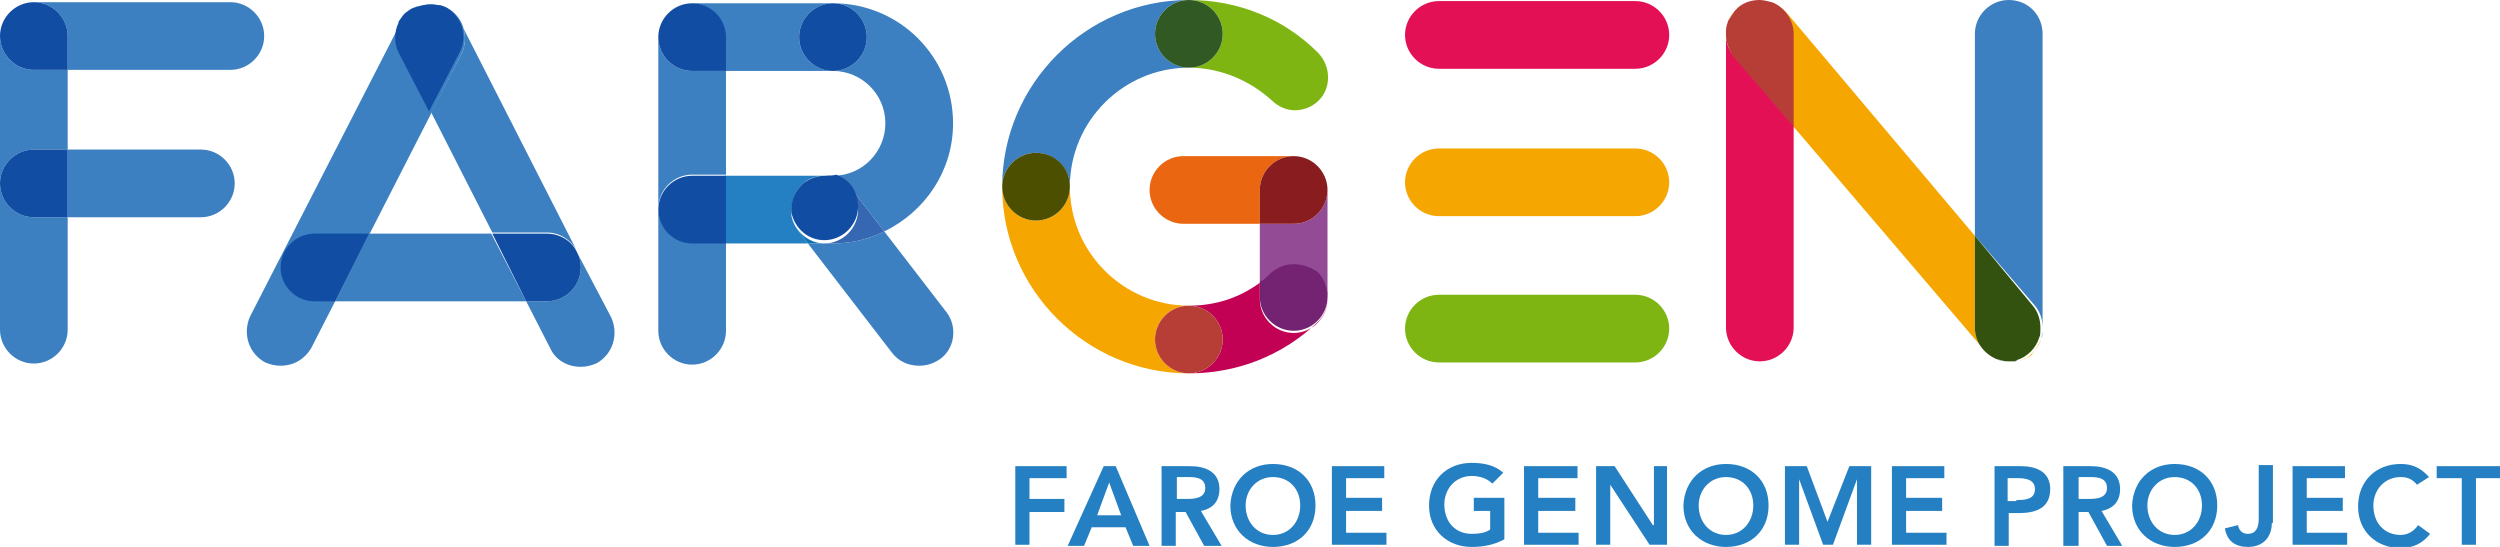
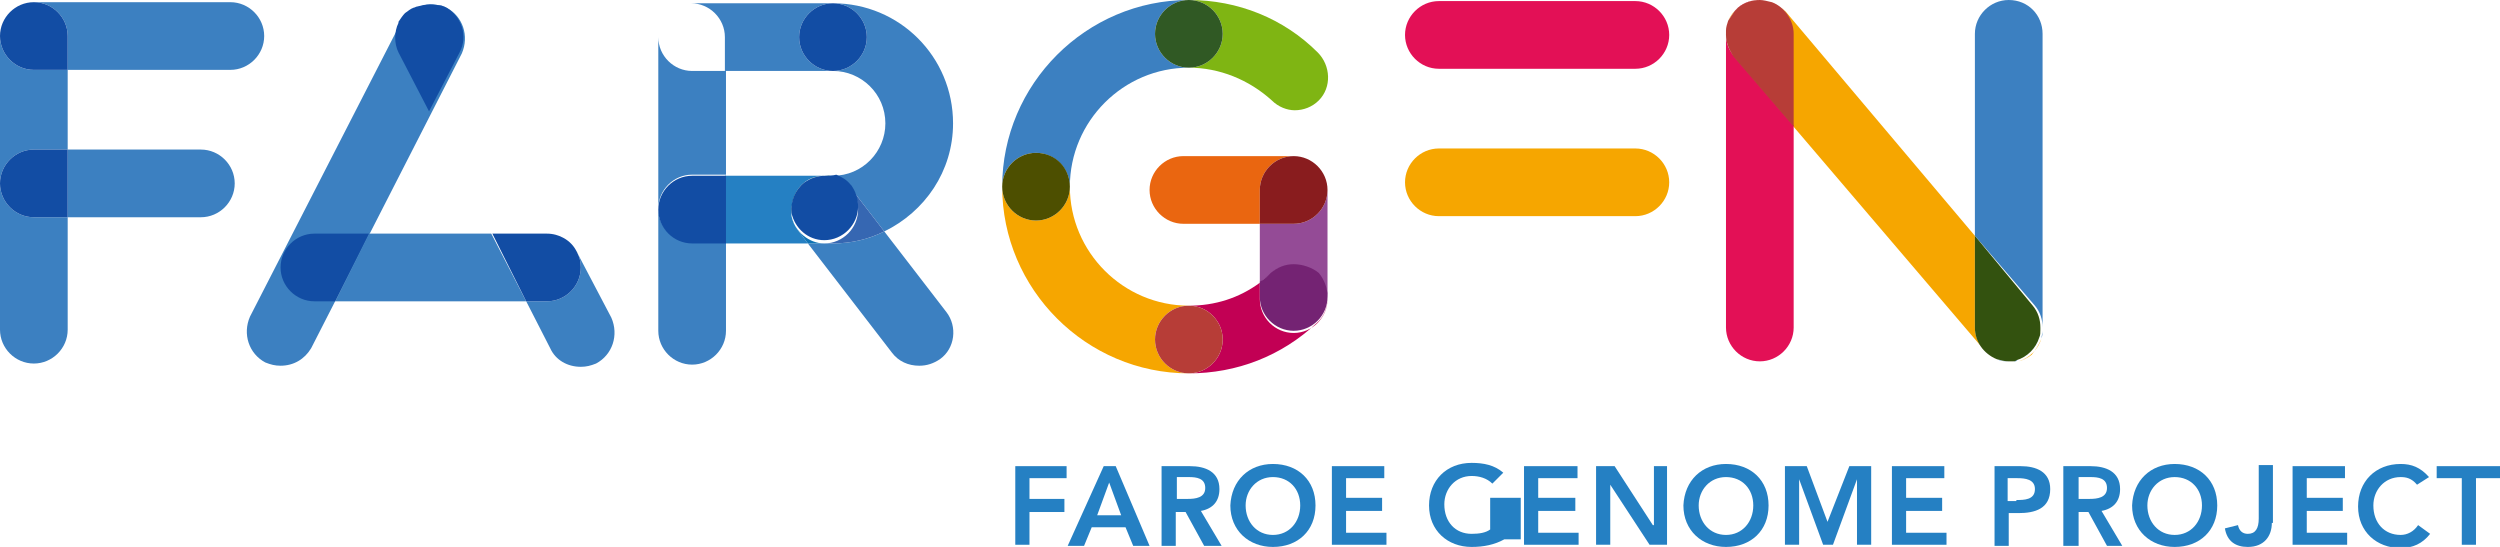
<svg xmlns="http://www.w3.org/2000/svg" version="1.1" x="0px" y="0px" viewBox="0 0 229 50.1" enable-background="new 0 0 229 50.1" xml:space="preserve">
  <g id="Layer_3">
</g>
  <g id="Layer_1">
    <g>
      <g>
        <g>
          <path fill="#E31056" d="M149.8,0.1h-18c-1.7,0-3.1,1.4-3.1,3.1c0,1.7,1.4,3.1,3.1,3.1h18c1.7,0,3.1-1.4,3.1-3.1      C152.9,1.5,151.5,0.1,149.8,0.1" />
-           <path fill="#7FB513" d="M149.8,27h-18c-1.7,0-3.1,1.4-3.1,3.1c0,1.7,1.4,3.1,3.1,3.1h18c1.7,0,3.1-1.4,3.1-3.1      C152.9,28.4,151.5,27,149.8,27" />
          <path fill="#F6A600" d="M149.8,13.6h-18c-1.7,0-3.1,1.4-3.1,3.1c0,1.7,1.4,3.1,3.1,3.1h18c1.7,0,3.1-1.4,3.1-3.1      C152.9,15,151.5,13.6,149.8,13.6" />
          <path fill="#3C80C1" d="M0,3.3L0,3.3v26.9c0,1.7,1.4,3.1,3.1,3.1c1.7,0,3.1-1.4,3.1-3.1V19.9H3.1c-1.7,0-3.1-1.4-3.1-3.1      c0-1.7,1.4-3.1,3.1-3.1h3.1V6.4H3.1C1.4,6.4,0,5,0,3.3" />
          <path fill="#3C80C1" d="M21.1,0.2h-18C1.4,0.2,0,1.6,0,3.3c0-1.7,1.4-3.1,3.1-3.1c1.7,0,3.1,1.4,3.1,3.1v3.1h14.9      c1.7,0,3.1-1.4,3.1-3.1S22.8,0.2,21.1,0.2" />
          <path fill="#124DA4" d="M3.1,0.2C1.4,0.2,0,1.6,0,3.3s1.4,3.1,3.1,3.1h3.1V3.3C6.2,1.6,4.8,0.2,3.1,0.2" />
          <path fill="#3C80C1" d="M18.4,13.7H6.2v6.2h12.2c1.7,0,3.1-1.4,3.1-3.1C21.5,15.1,20.1,13.7,18.4,13.7" />
          <path fill="#124DA4" d="M6.2,13.7H3.1c-1.7,0-3.1,1.4-3.1,3.1c0,1.7,1.4,3.1,3.1,3.1h3.1V13.7z" />
          <path fill="#3C80C1" d="M25.7,33.5c-0.5,0-0.9-0.1-1.4-0.3c-1.5-0.8-2.1-2.6-1.4-4.2L36.7,2.1c0.8-1.5,2.6-2.1,4.2-1.4      c1.5,0.8,2.1,2.6,1.4,4.2L28.5,31.9C27.9,32.9,26.9,33.5,25.7,33.5" />
-           <path fill="#3C80C1" d="M39.4,0.4c-0.4,0-0.8,0.1-1.1,0.2C38.6,0.5,39,0.4,39.4,0.4L39.4,0.4 M40.6,0.6c0.1,0,0.2,0.1,0.3,0.1      c1.5,0.8,2.1,2.6,1.4,4.2l-2.8,5.4l5.6,11h5c1.2,0,2.2,0.7,2.7,1.6L42.2,2.1C41.8,1.4,41.2,0.9,40.6,0.6 M37.3,1.3L37.3,1.3      L37.3,1.3 M37.2,1.3c-0.3,0.3-0.5,0.5-0.6,0.9l0-0.1C36.8,1.8,37,1.5,37.2,1.3" />
          <path fill="#124DA4" d="M39.4,0.4c-0.4,0-0.8,0.1-1.2,0.2c-0.1,0-0.2,0.1-0.3,0.1c-0.3,0.1-0.5,0.3-0.8,0.5l0,0c0,0,0,0,0,0      c-0.2,0.2-0.4,0.5-0.6,0.8l0,0.1c-0.4,0.8-0.4,1.9,0,2.7l2.8,5.4l2.8-5.4c0.8-1.5,0.2-3.4-1.4-4.2c-0.1,0-0.2-0.1-0.3-0.1      C40.2,0.5,39.8,0.4,39.4,0.4" />
          <path fill="#3C80C1" d="M52.9,23.2c0.2,0.4,0.3,0.8,0.3,1.3c0,1.7-1.4,3.1-3.1,3.1h-1.9l2.2,4.3c0.5,1.1,1.6,1.7,2.8,1.7      c0.5,0,0.9-0.1,1.4-0.3c1.5-0.8,2.1-2.6,1.4-4.2L52.9,23.2z" />
        </g>
        <polygon fill="#3C80C1" points="45,21.4 33.8,21.4 30.7,27.6 48.2,27.6    " />
        <g>
          <path fill="#124DA4" d="M33.8,21.4h-5c-1.7,0-3.1,1.4-3.1,3.1c0,1.7,1.4,3.1,3.1,3.1h1.9L33.8,21.4z" />
          <path fill="#8FB530" d="M52.8,23l0.1,0.2C52.8,23.1,52.8,23.1,52.8,23" />
          <path fill="#124DA4" d="M50.1,21.4h-5l3.1,6.2h1.9c1.7,0,3.1-1.4,3.1-3.1c0-0.5-0.1-0.9-0.3-1.3L52.8,23      C52.3,22,51.2,21.4,50.1,21.4" />
          <path fill="#F6A600" d="M162.2,0.2c1.2,0.4,2,1.6,2,2.9v8.4L181.7,32c0.3,0.4,0.8,0.7,1.2,0.9c-1.1-0.5-2-1.6-2-2.9v-8.4      L163.6,1.1C163.2,0.7,162.7,0.4,162.2,0.2 M158.9,1c-0.2,0.3-0.4,0.6-0.6,0.9C158.5,1.5,158.7,1.2,158.9,1 M158.1,2.8      c0,0.1,0,0.2,0,0.3V3.1C158.1,3,158.1,2.9,158.1,2.8 M187.1,30L187.1,30c0,0.1,0,0.2,0,0.3C187.1,30.2,187.1,30.1,187.1,30       M187,31c-0.3,1-1.1,1.8-2.1,2.1c0.4-0.1,0.8-0.3,1.2-0.6C186.5,32,186.8,31.5,187,31 M182.9,32.9      C182.9,32.9,182.9,32.9,182.9,32.9C182.9,32.9,182.9,32.9,182.9,32.9 M184.9,33C184.9,33,184.9,33,184.9,33      C184.9,33,184.9,33,184.9,33 M184.9,33C184.8,33,184.8,33,184.9,33C184.8,33,184.8,33,184.9,33 M184.8,33L184.8,33L184.8,33       M184.8,33L184.8,33L184.8,33 M184.8,33L184.8,33L184.8,33z M184.5,33.1C184.5,33.1,184.5,33.1,184.5,33.1      C184.5,33.1,184.5,33.1,184.5,33.1 M184.4,33.1C184.4,33.1,184.4,33.1,184.4,33.1C184.4,33.1,184.4,33.1,184.4,33.1 M184.4,33.1      C184.4,33.1,184.4,33.1,184.4,33.1C184.4,33.1,184.4,33.1,184.4,33.1 M184.4,33.1L184.4,33.1L184.4,33.1 M184.4,33.1      c-0.1,0-0.2,0-0.4,0h0C184.2,33.1,184.3,33.1,184.4,33.1" />
          <path fill="#3C80C1" d="M184,0c-1.7,0-3.1,1.4-3.1,3.1v18.5l5.5,6.4c0.5,0.6,0.7,1.3,0.7,2V3.1C187.1,1.4,185.8,0,184,0       M187.1,30.3C187.1,30.3,187.1,30.3,187.1,30.3C187.1,30.3,187.1,30.3,187.1,30.3 M187.1,30.3c0,0.2-0.1,0.5-0.1,0.7      C187.1,30.7,187.1,30.5,187.1,30.3 M182.9,32.9L182.9,32.9L182.9,32.9 M182.9,32.9c0.3,0.1,0.7,0.2,1.1,0.2h0      C183.7,33.1,183.3,33.1,182.9,32.9 M184.9,33L184.9,33L184.9,33 M184.9,33L184.9,33L184.9,33 M184.8,33      C184.8,33,184.8,33,184.8,33C184.8,33,184.8,33,184.8,33 M184.8,33C184.8,33,184.8,33,184.8,33C184.8,33,184.8,33,184.8,33       M184.8,33C184.8,33,184.8,33,184.8,33C184.8,33,184.8,33,184.8,33 M184.8,33c-0.1,0-0.2,0-0.3,0.1      C184.6,33.1,184.7,33.1,184.8,33 M184.5,33.1C184.5,33.1,184.5,33.1,184.5,33.1C184.5,33.1,184.5,33.1,184.5,33.1 M184.4,33.1      L184.4,33.1L184.4,33.1 M184.4,33.1L184.4,33.1L184.4,33.1 M184.4,33.1C184.4,33.1,184.4,33.1,184.4,33.1      C184.4,33.1,184.4,33.1,184.4,33.1" />
          <path fill="#33520F" d="M180.9,21.6V30c0,1.3,0.8,2.4,2,2.9l0,0c0,0,0,0,0,0c0.4,0.1,0.7,0.2,1.1,0.2c0.1,0,0.2,0,0.4,0      c0,0,0,0,0,0c0,0,0,0,0,0h0c0,0,0,0,0,0l0,0c0,0,0,0,0,0c0,0,0,0,0,0c0,0,0,0,0,0c0.1,0,0.2,0,0.3-0.1h0c0,0,0,0,0,0h0      c0,0,0,0,0,0h0c0,0,0,0,0,0c0,0,0,0,0,0l0,0c0,0,0,0,0,0h0c1-0.3,1.8-1.1,2.1-2.1c0.1-0.2,0.1-0.4,0.1-0.7c0,0,0,0,0,0      c0-0.1,0-0.2,0-0.2v0c0-0.7-0.2-1.4-0.7-2L180.9,21.6z" />
          <path fill="#E31056" d="M161.2,0c-0.9,0-1.7,0.4-2.3,1c0.1-0.1,0.2-0.2,0.3-0.3C159.8,0.2,160.5,0,161.2,0c0.4,0,0.7,0.1,1,0.2      C161.9,0.1,161.6,0,161.2,0 M158.3,1.9c-0.1,0.3-0.2,0.6-0.2,0.9C158.1,2.5,158.2,2.2,158.3,1.9 M158.1,2.8      C158.1,2.8,158.1,2.8,158.1,2.8C158.1,2.8,158.1,2.8,158.1,2.8 M158.1,3.1V30c0,1.7,1.4,3.1,3.1,3.1c1.7,0,3.1-1.4,3.1-3.1V11.5      l-5.5-6.4C158.3,4.5,158.1,3.8,158.1,3.1" />
          <path fill="#B73D37" d="M161.2,0c-0.7,0-1.4,0.2-2,0.7c-0.1,0.1-0.2,0.2-0.3,0.3c-0.2,0.3-0.4,0.6-0.6,0.9      c-0.1,0.3-0.2,0.6-0.2,0.9c0,0,0,0,0,0c0,0.1,0,0.2,0,0.3v0.1c0,0.7,0.3,1.4,0.7,2l5.5,6.4V3.1c0-1.3-0.9-2.5-2-2.9      C161.9,0.1,161.5,0,161.2,0" />
          <path fill="#3C80C1" d="M108.9,0c-9.4,0-17.1,7.7-17.1,17.1c0-1.7,1.4-3.1,3.1-3.1c1.7,0,3.1,1.4,3.1,3.1      c0-6,4.9-10.9,10.9-10.9c-1.7,0-3.1-1.4-3.1-3.1C105.8,1.4,107.2,0,108.9,0" />
          <path fill="#F6A600" d="M98,17.1L98,17.1c0,1.7-1.4,3.1-3.1,3.1c-1.7,0-3.1-1.4-3.1-3.1c0,9.4,7.7,17.1,17.1,17.1      c-1.7,0-3.1-1.4-3.1-3.1c0-1.7,1.4-3.1,3.1-3.1C102.9,28,98,23.1,98,17.1" />
          <path fill="#4D4F00" d="M94.9,14c-1.7,0-3.1,1.4-3.1,3.1c0,1.7,1.4,3.1,3.1,3.1c1.7,0,3.1-1.4,3.1-3.1C98,15.4,96.7,14,94.9,14" />
          <path fill="#C20054" d="M115.4,25.9c-1.9,1.4-4.1,2.1-6.5,2.1c1.7,0,3.1,1.4,3.1,3.1s-1.4,3.1-3.1,3.1c4.4,0,8.5-1.6,11.7-4.6      c0.7-0.6,1-1.5,1-2.3v0.1c0,1.7-1.4,3.1-3.1,3.1c-1.7,0-3.1-1.4-3.1-3.1V25.9z" />
          <path fill="#B73D37" d="M108.9,28c-1.7,0-3.1,1.4-3.1,3.1c0,1.7,1.4,3.1,3.1,3.1c1.7,0,3.1-1.4,3.1-3.1      C112,29.4,110.6,28,108.9,28" />
          <path fill="#7FB513" d="M108.9,0L108.9,0c1.7,0,3.1,1.4,3.1,3.1c0,1.7-1.4,3.1-3.1,3.1c2.8,0,5.5,1.1,7.6,3      c0.6,0.6,1.4,0.9,2.1,0.9c0.8,0,1.6-0.3,2.2-0.9c1.2-1.2,1.1-3.2-0.1-4.4C117.6,1.7,113.4,0,108.9,0" />
          <path fill="#305924" d="M108.9,0L108.9,0c-1.7,0-3.1,1.4-3.1,3.1c0,1.7,1.4,3.1,3.1,3.1c1.7,0,3.1-1.4,3.1-3.1      C112,1.4,110.6,0,108.9,0" />
          <path fill="#944B96" d="M121.6,17.4c0,1.7-1.4,3.1-3.1,3.1h-3.1v5.4c0.3-0.3,0.7-0.5,1-0.8c0.6-0.6,1.4-0.8,2.1-0.8      c0.8,0,1.6,0.3,2.3,1c0.5,0.6,0.8,1.3,0.8,2.1V17.4z" />
          <path fill="#742373" d="M118.5,24.2c-0.8,0-1.5,0.3-2.1,0.8c-0.3,0.3-0.6,0.6-1,0.8v1.4c0,1.7,1.4,3.1,3.1,3.1      c1.7,0,3.1-1.4,3.1-3.1v-0.1c0-0.7-0.3-1.5-0.8-2.1C120.2,24.5,119.3,24.2,118.5,24.2" />
          <path fill="#EA6610" d="M118.5,14.3h-10.1c-1.7,0-3.1,1.4-3.1,3.1c0,1.7,1.4,3.1,3.1,3.1h7v-3.1      C115.4,15.7,116.8,14.3,118.5,14.3c1.7,0,3.1,1.4,3.1,3.1C121.6,15.7,120.2,14.3,118.5,14.3" />
          <path fill="#891C1E" d="M118.5,14.3c-1.7,0-3.1,1.4-3.1,3.1v3.1h3.1c1.7,0,3.1-1.4,3.1-3.1C121.6,15.7,120.2,14.3,118.5,14.3" />
          <path fill="#3C80C1" d="M60.3,3.4L60.3,3.4v26.9c0,1.7,1.4,3.1,3.1,3.1c1.7,0,3.1-1.4,3.1-3.1v-8.1h-3.1c-1.7,0-3.1-1.4-3.1-3.1      c0-1.7,1.4-3.1,3.1-3.1h3.1V6.5h-3.1C61.7,6.5,60.3,5.1,60.3,3.4" />
          <path fill="#2580C3" d="M75.5,16.1h-9.1v6.2H74l-0.9-1.2c-0.3-0.4-0.5-0.8-0.6-1.3l0,0c0,0,0,0,0,0c0,0,0,0,0,0c0,0,0,0,0,0      c0,0,0,0,0,0c0,0,0,0,0,0c0,0,0,0,0,0c0,0,0,0,0,0c0,0,0,0,0,0c0,0,0,0,0,0c0,0,0,0,0,0c0,0,0,0,0,0c0,0,0,0,0,0c0,0,0,0,0,0      c0,0,0,0,0,0c0,0,0,0,0,0c0,0,0,0,0,0c0,0,0,0,0,0c0,0,0,0,0,0c0,0,0,0,0,0c0,0,0,0,0,0c0,0,0,0,0,0c0,0,0,0,0,0v0c0,0,0,0,0,0      c0,0,0,0,0,0c0,0,0,0,0,0v0c0-0.1,0-0.2,0-0.4C72.5,17.4,73.8,16.1,75.5,16.1" />
          <path fill="#124DA4" d="M66.5,16.1h-3.1c-1.7,0-3.1,1.4-3.1,3.1c0,1.7,1.4,3.1,3.1,3.1h3.1V16.1z" />
          <path fill="#3C80C1" d="M76.3,0.3h-13c-1.7,0-3.1,1.4-3.1,3.1c0-1.7,1.4-3.1,3.1-3.1c1.7,0,3.1,1.4,3.1,3.1v3.1h9.9      c-1.7,0-3.1-1.4-3.1-3.1C73.2,1.7,74.6,0.3,76.3,0.3" />
-           <path fill="#124DA4" d="M63.4,0.3c-1.7,0-3.1,1.4-3.1,3.1c0,1.7,1.4,3.1,3.1,3.1h3.1V3.4C66.5,1.7,65.1,0.3,63.4,0.3" />
          <path fill="#3C80C1" d="M81,21.2c-1.4,0.7-3,1.1-4.7,1.1h-0.8H74l7.7,10c0.6,0.8,1.5,1.2,2.5,1.2c0.7,0,1.3-0.2,1.9-0.6      c1.4-1,1.6-3,0.6-4.3L81,21.2z" />
          <path fill="#0F73B4" d="M72.5,19.5L72.5,19.5L72.5,19.5z M72.5,19.5C72.5,19.5,72.5,19.5,72.5,19.5      C72.5,19.5,72.5,19.5,72.5,19.5 M72.5,19.6L72.5,19.6L72.5,19.6 M72.5,19.6C72.5,19.6,72.5,19.6,72.5,19.6      C72.5,19.6,72.5,19.6,72.5,19.6 M72.5,19.6C72.5,19.6,72.5,19.6,72.5,19.6C72.5,19.6,72.5,19.6,72.5,19.6 M72.5,19.6      C72.5,19.6,72.5,19.6,72.5,19.6C72.5,19.6,72.5,19.6,72.5,19.6 M72.5,19.6C72.5,19.6,72.5,19.6,72.5,19.6      C72.5,19.6,72.5,19.6,72.5,19.6 M72.5,19.7C72.5,19.7,72.5,19.7,72.5,19.7C72.5,19.7,72.5,19.7,72.5,19.7 M72.5,19.7      C72.5,19.7,72.5,19.7,72.5,19.7C72.5,19.7,72.5,19.7,72.5,19.7 M72.5,19.7C72.5,19.7,72.5,19.7,72.5,19.7      C72.5,19.7,72.5,19.7,72.5,19.7 M72.5,19.7C72.5,19.7,72.5,19.7,72.5,19.7C72.5,19.7,72.5,19.7,72.5,19.7 M72.5,19.7      C72.5,19.7,72.5,19.7,72.5,19.7C72.5,19.7,72.5,19.7,72.5,19.7 M72.5,19.7C72.5,19.8,72.5,19.8,72.5,19.7      C72.5,19.8,72.5,19.8,72.5,19.7 M72.5,19.8C72.5,19.8,72.5,19.8,72.5,19.8C72.5,19.8,72.5,19.8,72.5,19.8 M72.5,19.8      c0.1,0.4,0.3,0.9,0.6,1.3l0.9,1.2h1.5C74.1,22.3,72.8,21.2,72.5,19.8" />
          <path fill="#3C80C1" d="M76.3,0.3L76.3,0.3c1.7,0,3.1,1.4,3.1,3.1c0,1.7-1.4,3.1-3.1,3.1c2.6,0,4.8,2.1,4.8,4.8      c0,2.6-2.1,4.8-4.8,4.8h-0.8c0.4,0,0.7,0.1,1.1,0.2c0.5,0.2,0.9,0.5,1.3,0.9c0,0,0.1,0.1,0.1,0.1l3,3.9c3.7-1.8,6.3-5.5,6.3-9.9      C87.3,5.2,82.4,0.3,76.3,0.3" />
          <path fill="#52800A" d="M75.6,16.1L75.6,16.1c-1.7,0-3.1,1.4-3.1,3.1c0,0.1,0,0.2,0,0.4c-0.1-1,0.3-2.1,1.2-2.8      C74.2,16.3,74.9,16.1,75.6,16.1c0.4,0,0.7,0.1,1.1,0.2C76.3,16.1,75.9,16.1,75.6,16.1 M77.9,17.2c0,0,0.1,0.1,0.1,0.1l0,0      C78,17.2,78,17.2,77.9,17.2 M72.5,19.5C72.5,19.5,72.5,19.5,72.5,19.5C72.5,19.5,72.5,19.5,72.5,19.5 M72.5,19.5      C72.5,19.6,72.5,19.6,72.5,19.5C72.5,19.6,72.5,19.6,72.5,19.5 M72.5,19.6C72.5,19.6,72.5,19.6,72.5,19.6      C72.5,19.6,72.5,19.6,72.5,19.6 M72.5,19.6C72.5,19.6,72.5,19.6,72.5,19.6C72.5,19.6,72.5,19.6,72.5,19.6 M72.5,19.6      C72.5,19.6,72.5,19.6,72.5,19.6C72.5,19.6,72.5,19.6,72.5,19.6 M72.5,19.6C72.5,19.6,72.5,19.6,72.5,19.6      C72.5,19.6,72.5,19.6,72.5,19.6 M72.5,19.6C72.5,19.6,72.5,19.6,72.5,19.6C72.5,19.6,72.5,19.6,72.5,19.6 M72.5,19.7      C72.5,19.7,72.5,19.7,72.5,19.7C72.5,19.7,72.5,19.7,72.5,19.7 M72.5,19.7C72.5,19.7,72.5,19.7,72.5,19.7      C72.5,19.7,72.5,19.7,72.5,19.7 M72.5,19.7C72.5,19.7,72.5,19.7,72.5,19.7C72.5,19.7,72.5,19.7,72.5,19.7 M72.5,19.7      C72.5,19.7,72.5,19.7,72.5,19.7C72.5,19.7,72.5,19.7,72.5,19.7 M72.5,19.7C72.5,19.7,72.5,19.7,72.5,19.7      C72.5,19.7,72.5,19.7,72.5,19.7 M72.5,19.8C72.5,19.8,72.5,19.8,72.5,19.8C72.5,19.8,72.5,19.8,72.5,19.8 M72.5,19.8L72.5,19.8      L72.5,19.8z" />
          <path fill="#124DA4" d="M76.3,0.3L76.3,0.3c-1.7,0-3.1,1.4-3.1,3.1c0,1.7,1.4,3.1,3.1,3.1c1.7,0,3.1-1.4,3.1-3.1      C79.4,1.7,78,0.3,76.3,0.3" />
          <path fill="#3667B2" d="M76.6,16.3c0.5,0.2,0.9,0.5,1.3,0.9C77.6,16.7,77.1,16.4,76.6,16.3 M78,17.3c0.4,0.5,0.6,1.2,0.6,1.9      c0,1.7-1.4,3.1-3.1,3.1h0.8c1.7,0,3.3-0.4,4.7-1.1L78,17.3z" />
          <path fill="#124DA4" d="M75.6,16.1c-0.7,0-1.3,0.2-1.9,0.6c-0.9,0.7-1.3,1.8-1.2,2.8v0c0,0,0,0,0,0c0,0,0,0,0,0c0,0,0,0,0,0v0      c0,0,0,0,0,0c0,0,0,0,0,0c0,0,0,0,0,0c0,0,0,0,0,0c0,0,0,0,0,0c0,0,0,0,0,0c0,0,0,0,0,0c0,0,0,0,0,0c0,0,0,0,0,0c0,0,0,0,0,0      c0,0,0,0,0,0c0,0,0,0,0,0c0,0,0,0,0,0c0,0,0,0,0,0c0,0,0,0,0,0c0,0,0,0,0,0c0,0,0,0,0,0c0,0,0,0,0,0c0,0,0,0,0,0c0,0,0,0,0,0      c0,0,0,0,0,0c0,0,0,0,0,0l0,0c0.3,1.4,1.5,2.5,3,2.5c1.7,0,3.1-1.4,3.1-3.1c0-0.7-0.2-1.3-0.6-1.9l0,0c0,0-0.1-0.1-0.1-0.1      c-0.3-0.4-0.8-0.7-1.3-0.9C76.3,16.1,75.9,16.1,75.6,16.1" />
        </g>
        <polygon fill="#2580C3" points="93,42.7 97.7,42.7 97.7,43.8 94.3,43.8 94.3,45.7 97.5,45.7 97.5,46.9 94.3,46.9 94.3,49.9      93,49.9    " />
        <path fill="#2580C3" d="M102.7,47.2l-1.1-3l-1.1,3H102.7z M101.1,42.7h1.1l3.1,7.3h-1.5l-0.7-1.7H100l-0.7,1.7h-1.5L101.1,42.7z" />
        <g>
          <path fill="#2580C3" d="M108.8,45.7c0.7,0,1.6-0.1,1.6-1c0-0.9-0.8-1-1.5-1h-1.1v2H108.8z M106.5,42.7h2.5      c1.4,0,2.7,0.5,2.7,2.1c0,1.1-0.6,1.8-1.7,2l1.9,3.2h-1.6l-1.7-3.1h-0.9v3.1h-1.3V42.7z" />
          <path fill="#2580C3" d="M116.6,49c1.5,0,2.5-1.2,2.5-2.7c0-1.5-1-2.6-2.5-2.6c-1.5,0-2.5,1.2-2.5,2.6      C114.1,47.8,115.1,49,116.6,49 M116.6,42.5c2.3,0,3.9,1.5,3.9,3.8c0,2.3-1.6,3.8-3.9,3.8c-2.2,0-3.9-1.5-3.9-3.8      C112.8,44,114.4,42.5,116.6,42.5" />
        </g>
        <polygon fill="#2580C3" points="122,42.7 126.8,42.7 126.8,43.8 123.3,43.8 123.3,45.6 126.6,45.6 126.6,46.8 123.3,46.8      123.3,48.8 127,48.8 127,49.9 122,49.9    " />
        <g>
-           <path fill="#2580C3" d="M137.8,49.4c-0.9,0.5-1.9,0.7-3,0.7c-2.2,0-3.9-1.5-3.9-3.8c0-2.3,1.6-3.9,3.9-3.9      c1.1,0,2.1,0.2,2.9,0.9l-1,1c-0.5-0.5-1.2-0.7-1.9-0.7c-1.5,0-2.5,1.2-2.5,2.6c0,1.6,1,2.7,2.5,2.7c0.7,0,1.3-0.1,1.7-0.4v-1.7      H135v-1.2h2.8V49.4z" />
+           <path fill="#2580C3" d="M137.8,49.4c-0.9,0.5-1.9,0.7-3,0.7c-2.2,0-3.9-1.5-3.9-3.8c0-2.3,1.6-3.9,3.9-3.9      c1.1,0,2.1,0.2,2.9,0.9l-1,1c-0.5-0.5-1.2-0.7-1.9-0.7c-1.5,0-2.5,1.2-2.5,2.6c0,1.6,1,2.7,2.5,2.7c0.7,0,1.3-0.1,1.7-0.4v-1.7      v-1.2h2.8V49.4z" />
        </g>
        <polygon fill="#2580C3" points="139.6,42.7 144.5,42.7 144.5,43.8 140.9,43.8 140.9,45.6 144.3,45.6 144.3,46.8 140.9,46.8      140.9,48.8 144.6,48.8 144.6,49.9 139.6,49.9    " />
        <polygon fill="#2580C3" points="146.2,42.7 147.9,42.7 151.4,48.1 151.5,48.1 151.4,48.1 151.5,48.1 151.5,42.7 152.7,42.7      152.7,49.9 151.1,49.9 147.5,44.4 147.5,44.4 147.5,49.9 146.2,49.9    " />
        <g>
          <path fill="#2580C3" d="M158.1,49c1.5,0,2.5-1.2,2.5-2.7c0-1.5-1-2.6-2.5-2.6c-1.5,0-2.5,1.2-2.5,2.6      C155.6,47.8,156.6,49,158.1,49 M158.1,42.5c2.3,0,3.9,1.5,3.9,3.8c0,2.3-1.6,3.8-3.9,3.8c-2.2,0-3.9-1.5-3.9-3.8      C154.3,44,155.9,42.5,158.1,42.5" />
        </g>
        <polygon fill="#2580C3" points="163.5,42.7 165.5,42.7 167.4,47.8 169.4,42.7 171.4,42.7 171.4,49.9 170.1,49.9 170.1,43.9      170.1,43.9 167.9,49.9 167,49.9 164.8,43.9 164.8,43.9 164.8,49.9 163.5,49.9    " />
        <polygon fill="#2580C3" points="173.3,42.7 178.1,42.7 178.1,43.8 174.6,43.8 174.6,45.6 177.9,45.6 177.9,46.8 174.6,46.8      174.6,48.8 178.3,48.8 178.3,49.9 173.3,49.9    " />
        <g>
          <path fill="#2580C3" d="M184.7,45.8c0.7,0,1.7,0,1.7-1c0-0.9-0.9-1-1.6-1h-0.9v2.1H184.7z M182.6,42.7h2.5      c1.4,0,2.7,0.5,2.7,2.1c0,1.8-1.4,2.2-2.9,2.2h-0.9v3h-1.3V42.7z" />
          <path fill="#2580C3" d="M191.4,45.7c0.7,0,1.6-0.1,1.6-1c0-0.9-0.8-1-1.5-1h-1.1v2H191.4z M189,42.7h2.5c1.4,0,2.7,0.5,2.7,2.1      c0,1.1-0.6,1.8-1.7,2l1.9,3.2H193l-1.7-3.1h-0.9v3.1H189V42.7z" />
          <path fill="#2580C3" d="M199.2,49c1.5,0,2.5-1.2,2.5-2.7c0-1.5-1-2.6-2.5-2.6c-1.5,0-2.5,1.2-2.5,2.6      C196.7,47.8,197.7,49,199.2,49 M199.2,42.5c2.3,0,3.9,1.5,3.9,3.8c0,2.3-1.6,3.8-3.9,3.8c-2.2,0-3.9-1.5-3.9-3.8      C195.4,44,197,42.5,199.2,42.5" />
          <path fill="#2580C3" d="M208.1,47.9c0,1.2-0.7,2.2-2.2,2.2c-1.1,0-1.9-0.5-2.1-1.7l1.2-0.3c0.1,0.5,0.4,0.8,0.9,0.8      c0.7,0,1-0.5,1-1.4v-4.9h1.3V47.9z" />
        </g>
        <polygon fill="#2580C3" points="210,42.7 214.8,42.7 214.8,43.8 211.3,43.8 211.3,45.6 214.6,45.6 214.6,46.8 211.3,46.8      211.3,48.8 215,48.8 215,49.9 210,49.9    " />
        <g>
          <path fill="#2580C3" d="M221.4,44.4c-0.5-0.6-1-0.7-1.5-0.7c-1.5,0-2.5,1.2-2.5,2.6c0,1.6,1,2.7,2.5,2.7c0.6,0,1.2-0.3,1.6-0.9      l1.1,0.8c-0.7,0.9-1.6,1.3-2.7,1.3c-2.2,0-3.9-1.5-3.9-3.8c0-2.3,1.6-3.9,3.9-3.9c1,0,1.8,0.3,2.6,1.2L221.4,44.4z" />
        </g>
        <polygon fill="#2580C3" points="225.5,43.8 223.2,43.8 223.2,42.7 229,42.7 229,43.8 226.8,43.8 226.8,49.9 225.5,49.9    " />
      </g>
    </g>
  </g>
</svg>